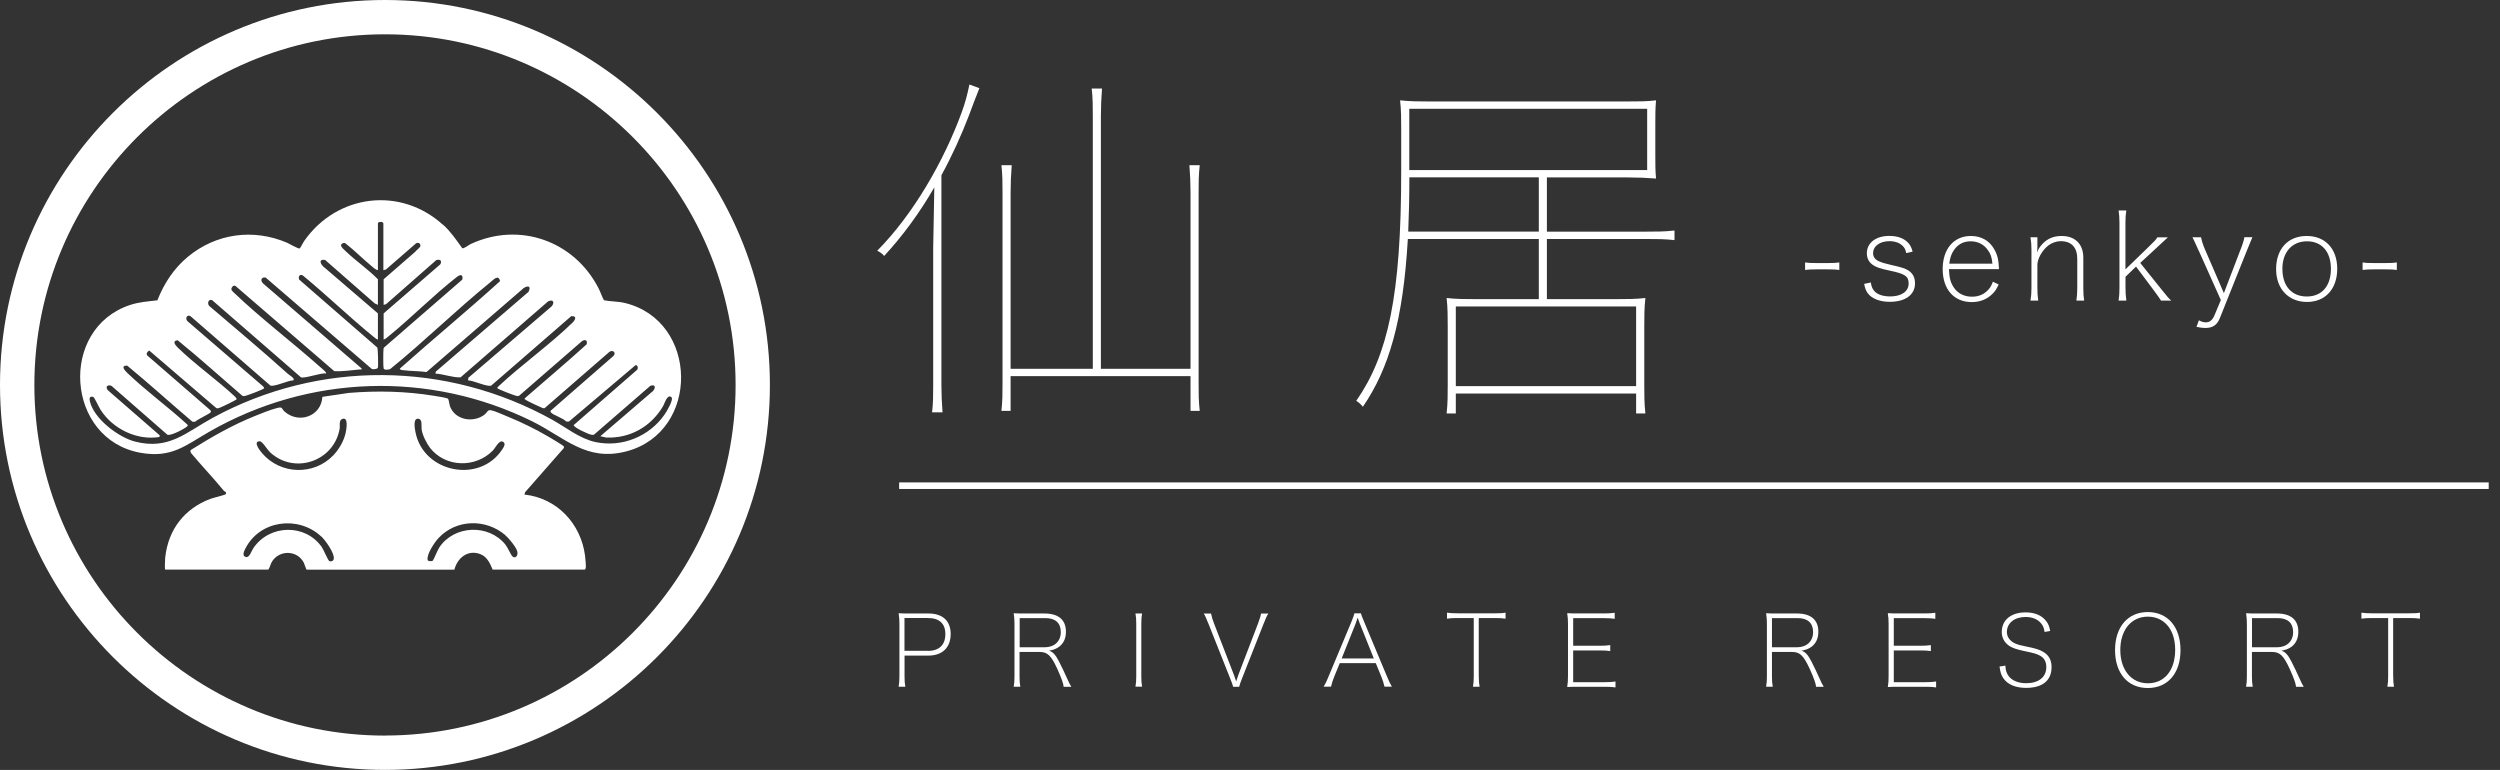
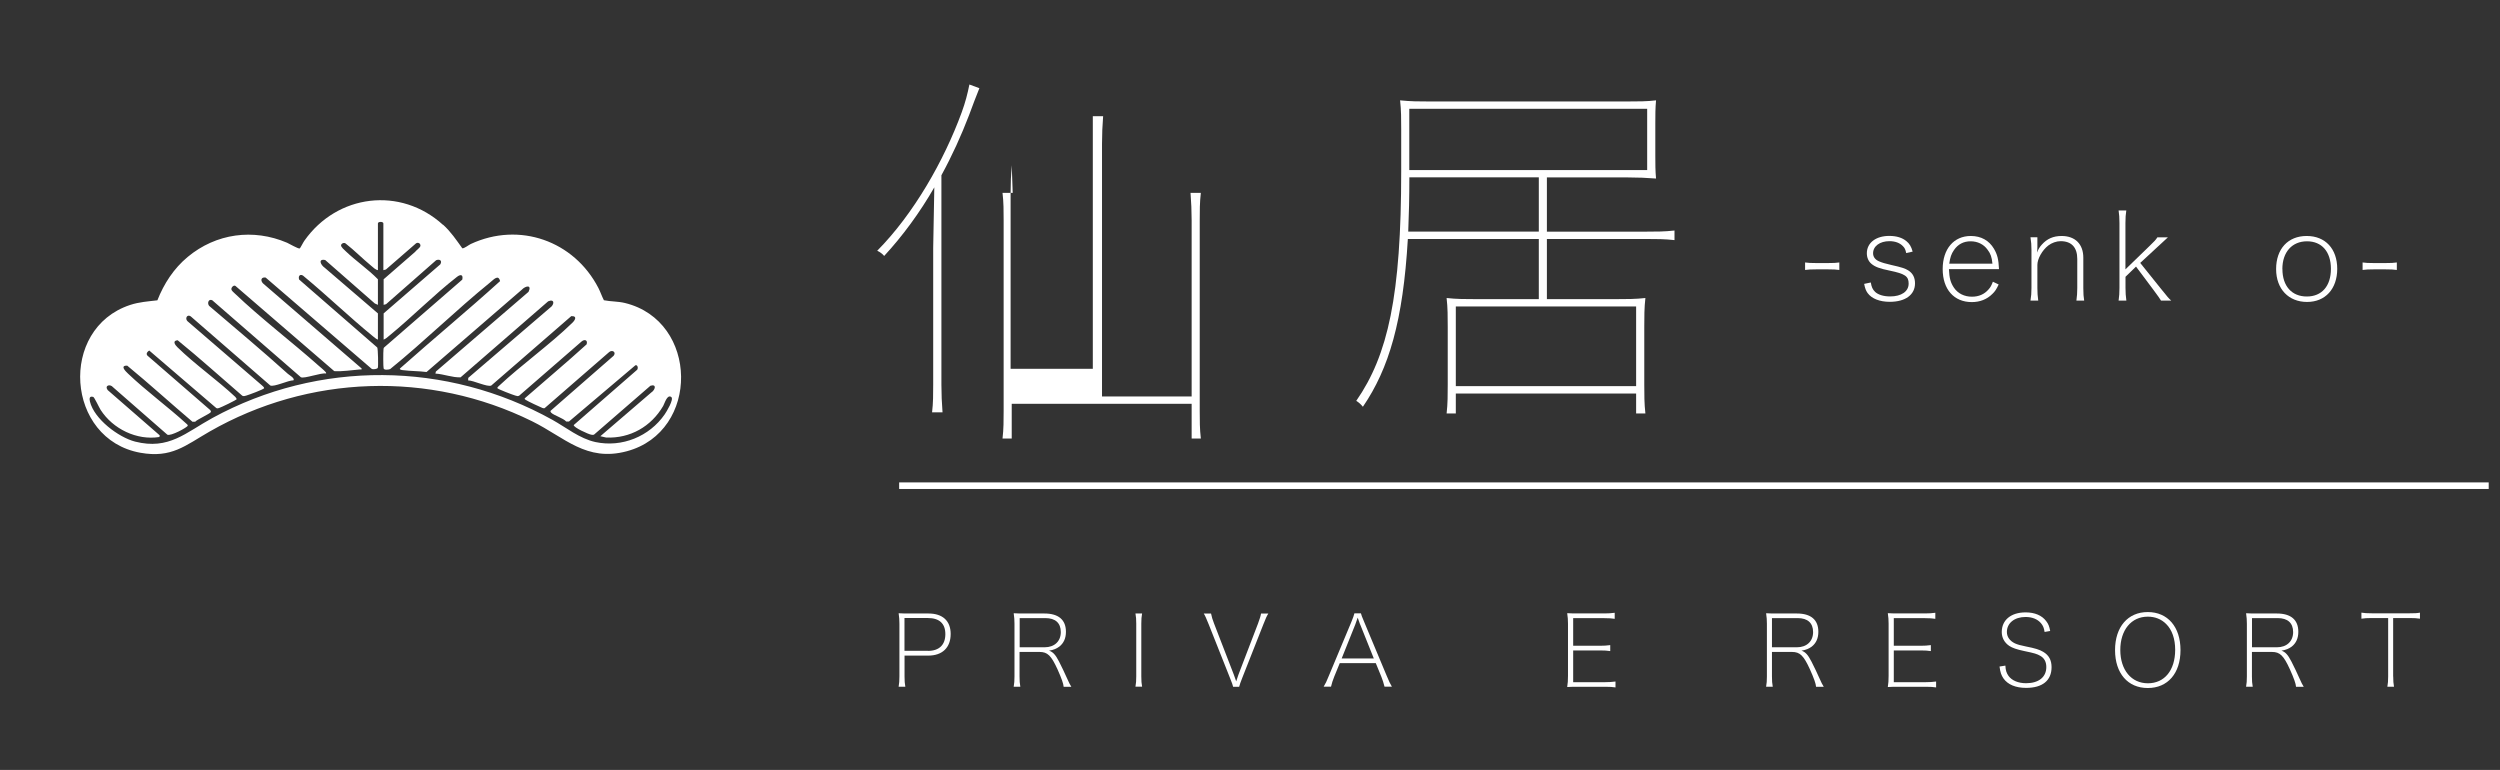
<svg xmlns="http://www.w3.org/2000/svg" id="_レイヤー_1" data-name="レイヤー 1" viewBox="0 0 380.44 117.17">
  <rect x="0" y="0" width="380.44" height="117.17" fill="#333333" stroke="none" />
  <defs>
    <style>
      .cls-1 {
        fill: none;
        stroke: #fff;
        stroke-miterlimit: 10;
      }

      .cls-2 {
        fill: #fff;
      }
    </style>
  </defs>
  <g id="_仙居" data-name="仙居">
    <g>
      <path class="cls-2" d="M274.69,39.94c.52.07.87.09,1.66.09h1.87c.81,0,1.16-.02,1.68-.09v1.14c-.52-.07-.88-.09-1.68-.09h-1.87c-.76,0-1.12.02-1.66.09v-1.14Z" />
      <path class="cls-2" d="M284.69,42.98c.11.7.28,1.07.66,1.44.48.44,1.29.69,2.29.69,1.71,0,2.81-.76,2.81-1.95,0-1.12-.53-1.49-2.89-1.98-1.53-.31-2.23-.57-2.78-1.04-.44-.37-.69-.94-.69-1.6,0-1.59,1.38-2.64,3.41-2.64,1.11,0,1.99.28,2.6.79.48.39.74.81.96,1.6l-.98.22c-.11-.53-.22-.77-.5-1.05-.48-.5-1.18-.76-2.05-.76-1.46,0-2.49.76-2.49,1.84,0,.55.31.98.93,1.24.42.18.93.34,1.87.55,1.57.35,2.06.52,2.54.81.7.44,1.04,1.09,1.04,1.98,0,1.73-1.46,2.81-3.84,2.81-1.53,0-2.75-.48-3.37-1.33-.26-.37-.39-.69-.53-1.4l1.04-.22h-.01Z" />
      <path class="cls-2" d="M296.58,40.95c.06,1.4.26,2.08.77,2.84.6.88,1.59,1.36,2.73,1.36,1.04,0,1.9-.37,2.54-1.12.3-.34.42-.57.65-1.16l.88.42c-.35.74-.55,1.05-.96,1.44-.83.83-1.9,1.24-3.13,1.24-2.71,0-4.43-1.94-4.43-5.02s1.7-5.04,4.28-5.04c1.57,0,2.78.69,3.52,1.94.52.89.7,1.6.77,3.1h-7.64.01ZM303.2,40.12c-.09-.98-.28-1.52-.74-2.12-.59-.83-1.52-1.28-2.58-1.28s-1.92.44-2.53,1.33c-.41.59-.58,1.11-.72,2.07h6.57Z" />
      <path class="cls-2" d="M310.04,37.63c0,.24-.02.48-.06.81.22-.55.39-.83.74-1.22.79-.89,1.75-1.31,3.01-1.31,2.06,0,3.3,1.24,3.3,3.3v4.63c0,.89.04,1.33.13,1.9h-1.18c.09-.7.13-1.18.13-1.92v-4.41c0-1.77-.88-2.71-2.54-2.71-.63,0-1.35.26-1.87.66-.93.72-1.66,2.03-1.66,2.95v3.51c0,.76.04,1.22.13,1.92h-1.18c.11-.66.15-1.16.15-1.92v-5.79c0-.7-.04-1.22-.15-1.92h1.05v1.52h0Z" />
      <path class="cls-2" d="M323.57,32.04c-.09.61-.13,1.07-.13,1.92v7.03l3.62-3.51c.81-.77,1.01-1,1.24-1.36h1.6c-.15.13-.7.65-1.68,1.55l-2.53,2.34,3.12,3.89c1.05,1.31,1.18,1.46,1.59,1.84h-1.55c-.1-.19-.47-.72-1.12-1.59l-2.68-3.58-1.6,1.55v1.7c0,.76.04,1.22.13,1.92h-1.18c.09-.63.13-1.16.13-1.92v-9.87c0-.81-.04-1.28-.13-1.92h1.18,0Z" />
-       <path class="cls-2" d="M334.62,38.22c-.52-1.16-.84-1.86-.98-2.11h1.31c.09.5.31,1.2.59,1.84l2.88,6.66,2.54-6.64c.34-.85.5-1.4.58-1.87h1.22c-.22.52-.6,1.46-.87,2.11l-4.07,10.17c-.42,1.07-1.09,1.53-2.22,1.53-.41,0-.69-.04-1.35-.17l.37-1c.44.24.72.31,1.05.31.61,0,1-.34,1.31-1.05l.98-2.34-3.34-7.46h0Z" />
      <path class="cls-2" d="M346.37,40.95c0-3.08,1.81-5.04,4.65-5.04s4.65,1.95,4.65,5-1.81,5.04-4.59,5.04-4.71-1.94-4.71-5h0ZM347.33,40.95c0,2.58,1.42,4.17,3.71,4.17s3.67-1.59,3.67-4.21-1.4-4.19-3.64-4.19-3.75,1.6-3.75,4.23Z" />
      <path class="cls-2" d="M359.53,39.94c.52.07.87.09,1.66.09h1.87c.81,0,1.16-.02,1.68-.09v1.14c-.52-.07-.88-.09-1.68-.09h-1.87c-.76,0-1.12.02-1.66.09v-1.14Z" />
    </g>
    <g>
      <path class="cls-2" d="M136.75,104.5c.09-.51.12-.92.12-1.56v-8.02c0-.55-.03-1.01-.12-1.6.51.03.9.04,1.52.04h3.03c2.14,0,3.37,1.12,3.37,3.11,0,2.08-1.26,3.3-3.43,3.3h-3.59v3.18c0,.69.03,1.05.12,1.56h-1.02ZM141.21,99.05c1.71,0,2.65-.92,2.65-2.55s-.93-2.45-2.65-2.45h-3.57v4.99h3.57Z" />
      <path class="cls-2" d="M161.86,104.5c-.03-.45-.3-1.23-.93-2.64-.96-2.1-1.52-2.65-2.73-2.65h-3.05v3.73c0,.69.03,1.05.12,1.56h-1.01c.09-.51.12-.9.12-1.56v-8.02c0-.55-.03-1.01-.12-1.6.51.03.9.04,1.52.04h3.16c2.14,0,3.27.96,3.27,2.78,0,.99-.34,1.74-1.02,2.27-.44.31-.79.47-1.55.61.58.18.98.6,1.52,1.65.47.91.81,1.65,1.19,2.49.31.71.47,1.01.68,1.35h-1.17,0ZM158.97,98.5c1.49,0,2.46-.91,2.46-2.31s-.84-2.13-2.35-2.13h-3.91v4.44h3.81,0Z" />
      <path class="cls-2" d="M173.8,93.35c-.09.51-.12.88-.12,1.56v8.02c0,.69.03,1.05.12,1.56h-1.01c.09-.51.12-.9.12-1.56v-8.02c0-.65-.03-1.05-.12-1.56h1.01Z" />
      <path class="cls-2" d="M187.76,102.67c.04.12.27.75.36,1.02.14-.44.23-.71.34-1.02l2.99-7.81c.24-.64.41-1.19.45-1.5h1.11c-.24.39-.41.75-.78,1.71l-3.19,8.09c-.27.68-.39,1.04-.47,1.35h-.92c-.07-.3-.13-.47-.48-1.35l-3.21-8.09c-.39-.96-.58-1.41-.78-1.71h1.11c.1.51.23.93.45,1.5l3.02,7.81h0Z" />
      <path class="cls-2" d="M203.88,100.91l-.85,2.08c-.21.5-.37,1.04-.48,1.5h-1.12c.31-.52.41-.71.81-1.7l3.39-8.11c.28-.69.41-1.04.48-1.35h.99c.06.26.13.45.51,1.35l3.39,8.11c.37.9.57,1.3.81,1.7h-1.12c-.12-.5-.3-1.05-.48-1.5l-.85-2.08h-5.47ZM206.97,95.01c-.06-.13-.12-.31-.36-1.02-.15.41-.26.72-.33.93-.01.04-.01.07-.03.09l-2.08,5.19h4.89l-2.08-5.19h0Z" />
-       <path class="cls-2" d="M225.04,102.94c0,.69.03,1.05.12,1.56h-1.01c.09-.51.12-.9.12-1.56v-8.89h-2.51c-.72,0-1.08.03-1.56.1v-.92c.48.07.81.1,1.56.1h5.79c.77,0,1.08-.01,1.56-.1v.92c-.48-.07-.82-.1-1.56-.1h-2.52v8.89h0Z" />
      <path class="cls-2" d="M245.85,104.61c-.48-.07-.82-.1-1.56-.1h-4.28c-.61,0-1.02.01-1.52.04.09-.55.12-1.02.12-1.7v-7.94c0-.55-.03-1.01-.12-1.6.51.03.9.04,1.52.04h4.15c.61,0,1.01-.03,1.56-.1v.92c-.48-.07-.84-.1-1.56-.1h-4.76v4.2h4.08c.61,0,1.01-.03,1.56-.1v.91c-.48-.07-.84-.1-1.56-.1h-4.08v4.83h4.88c.61,0,1.01-.03,1.56-.1v.92h0Z" />
      <path class="cls-2" d="M276.36,104.5c-.03-.45-.3-1.23-.93-2.64-.96-2.1-1.52-2.65-2.73-2.65h-3.05v3.73c0,.69.03,1.05.12,1.56h-1.01c.09-.51.12-.9.12-1.56v-8.02c0-.55-.03-1.01-.12-1.6.51.03.9.04,1.52.04h3.16c2.14,0,3.27.96,3.27,2.78,0,.99-.34,1.74-1.02,2.27-.44.31-.79.47-1.55.61.58.18.98.6,1.52,1.65.47.91.81,1.65,1.19,2.49.31.71.47,1.01.68,1.35h-1.17,0ZM273.45,98.5c1.49,0,2.46-.91,2.46-2.31s-.84-2.13-2.35-2.13h-3.91v4.44h3.81,0Z" />
      <path class="cls-2" d="M294.64,104.61c-.48-.07-.82-.1-1.56-.1h-4.28c-.61,0-1.02.01-1.52.04.09-.55.12-1.02.12-1.7v-7.94c0-.55-.03-1.01-.12-1.6.51.03.9.04,1.52.04h4.15c.61,0,1.01-.03,1.56-.1v.92c-.48-.07-.84-.1-1.56-.1h-4.76v4.2h4.08c.61,0,1.01-.03,1.56-.1v.91c-.48-.07-.84-.1-1.56-.1h-4.08v4.83h4.88c.61,0,1.01-.03,1.56-.1v.92h0Z" />
      <path class="cls-2" d="M305.17,101.29c.04.75.17,1.12.48,1.57.52.71,1.49,1.11,2.67,1.11,1.92,0,3.08-.93,3.08-2.46,0-.78-.3-1.36-.92-1.71-.48-.28-.9-.41-2.41-.72-1.22-.26-1.81-.47-2.31-.79-.74-.5-1.14-1.25-1.14-2.11,0-1.83,1.41-2.99,3.63-2.99,1.4,0,2.49.47,3.13,1.33.33.42.47.77.61,1.5l-.85.15c-.1-.64-.24-.96-.55-1.33-.51-.61-1.33-.95-2.35-.95-1.68,0-2.84.93-2.84,2.28,0,.75.44,1.36,1.23,1.74.41.18.75.28,1.68.47,1.38.27,2.06.48,2.61.81.87.51,1.28,1.26,1.28,2.34,0,2.03-1.39,3.15-3.87,3.15-1.6,0-2.79-.5-3.45-1.44-.34-.5-.48-.92-.6-1.81l.9-.14h0Z" />
      <path class="cls-2" d="M331.82,98.93c0,3.54-1.94,5.77-4.98,5.77s-4.98-2.24-4.98-5.77,1.95-5.79,4.98-5.79,4.98,2.25,4.98,5.79ZM331.01,98.88c0-1.66-.48-3.05-1.38-3.93-.74-.74-1.7-1.11-2.79-1.11-2.51,0-4.18,2.03-4.18,5.07s1.68,5.07,4.2,5.07,4.15-1.97,4.15-5.1h0Z" />
      <path class="cls-2" d="M349.4,104.5c-.03-.45-.3-1.23-.93-2.64-.96-2.1-1.52-2.65-2.73-2.65h-3.05v3.73c0,.69.03,1.05.12,1.56h-1.01c.09-.51.12-.9.12-1.56v-8.02c0-.55-.03-1.01-.12-1.6.51.03.9.04,1.52.04h3.16c2.14,0,3.27.96,3.27,2.78,0,.99-.34,1.74-1.02,2.27-.44.31-.79.47-1.55.61.58.18.98.6,1.52,1.65.47.91.81,1.65,1.19,2.49.31.71.47,1.01.68,1.35h-1.17,0ZM346.5,98.5c1.49,0,2.46-.91,2.46-2.31s-.84-2.13-2.35-2.13h-3.91v4.44h3.81,0Z" />
      <path class="cls-2" d="M364.19,102.94c0,.69.03,1.05.12,1.56h-1.01c.09-.51.12-.9.12-1.56v-8.89h-2.51c-.72,0-1.08.03-1.56.1v-.92c.48.07.81.1,1.56.1h5.79c.77,0,1.08-.01,1.56-.1v.92c-.48-.07-.82-.1-1.56-.1h-2.52v8.89h0Z" />
    </g>
    <g>
-       <path class="cls-2" d="M141.84,62.75c.17-1.4.17-2.81.17-4.21v-20.82l.17-9.21c-2.19,3.82-4.83,7.41-7.63,10.44-.28-.34-.67-.62-1.06-.79,5.55-5.61,10.16-13.7,12.85-21.04.56-1.52.9-2.86,1.18-4.26l1.52.56c-.5,1.23-1.01,2.58-1.57,4.1-1.18,3.08-2.58,6.17-4.21,9.15v31.87c0,1.4.06,2.81.17,4.21h-1.57,0ZM153.96,25.14c-.11,1.4-.17,2.81-.17,4.21v26.77h12.51V17.68c0-1.41,0-2.81-.17-4.21h1.57c-.11,1.4-.17,2.81-.17,4.21v38.44h13.64v-26.77c0-1.41-.06-2.81-.17-4.21h1.57c-.17,1.4-.17,2.81-.17,4.21v28.96c0,1.41,0,2.81.17,4.21h-1.4v-5.28h-27.38v5.28h-1.4c.17-1.4.17-2.81.17-4.21v-28.96c0-1.41,0-2.81-.17-4.21h1.57-.02Z" />
+       <path class="cls-2" d="M141.84,62.75c.17-1.4.17-2.81.17-4.21v-20.82l.17-9.21c-2.19,3.82-4.83,7.41-7.63,10.44-.28-.34-.67-.62-1.06-.79,5.55-5.61,10.16-13.7,12.85-21.04.56-1.52.9-2.86,1.18-4.26l1.52.56c-.5,1.23-1.01,2.58-1.57,4.1-1.18,3.08-2.58,6.17-4.21,9.15v31.87c0,1.4.06,2.81.17,4.21h-1.57,0ZM153.96,25.14c-.11,1.4-.17,2.81-.17,4.21v26.77h12.51V17.68h1.57c-.11,1.4-.17,2.81-.17,4.21v38.44h13.64v-26.77c0-1.41-.06-2.81-.17-4.21h1.57c-.17,1.4-.17,2.81-.17,4.21v28.96c0,1.41,0,2.81.17,4.21h-1.4v-5.28h-27.38v5.28h-1.4c.17-1.4.17-2.81.17-4.21v-28.96c0-1.41,0-2.81-.17-4.21h1.57-.02Z" />
      <path class="cls-2" d="M214.24,36.37c-.73,12.46-2.86,19.7-6.84,25.53-.28-.34-.62-.67-1.01-.9,4.83-6.96,6.84-15.99,6.84-34.96v-6.34c0-1.46,0-2.97-.17-4.43,1.63.17,2.92.17,4.38.17h30.25c1.52,0,2.97,0,4.32-.17-.11,1.23-.11,2.24-.11,3.48v4.99c0,1.18,0,2.24.11,3.43-1.35-.11-2.81-.17-4.32-.17h-12.29v8.25h15.21c1.46,0,2.7,0,4.21-.17v1.46c-1.52-.17-2.75-.17-4.21-.17h-15.21v9.15h10.61c1.46,0,2.92,0,4.38-.17-.17,1.46-.17,2.92-.17,4.38v8.81c0,1.46,0,2.92.17,4.38h-1.41v-3.03h-27.44v3.03h-1.4c.17-1.46.17-2.92.17-4.38v-8.81c0-1.46,0-2.92-.17-4.38,1.46.17,2.92.17,4.38.17h9.65v-9.15h-19.93ZM214.47,26.99c0,2.97-.06,5.72-.17,8.25h19.87v-8.25h-19.7ZM221.87,16.56h-7.41v9.32h36.2v-9.32h-28.79ZM221.54,58.76h27.44v-12.12h-27.44v12.12Z" />
    </g>
    <g>
-       <path class="cls-2" d="M58.58,0C26.28,0,0,26.28,0,58.58s26.28,58.58,58.58,58.58,58.58-26.28,58.58-58.58S90.88,0,58.58,0ZM58.58,111.94c-29.42,0-53.35-23.94-53.35-53.35S29.16,5.22,58.58,5.22s53.36,23.94,53.36,53.36-23.94,53.35-53.36,53.35h0Z" />
      <path class="cls-2" d="M67.43,34.2c1.17,1.06,2,2.3,2.92,3.58.26.07,1-.52,1.29-.65,7.39-3.43,15.71-.49,19.42,6.69.31.6.52,1.26.84,1.87,1.05.21,2.15.16,3.21.42,11.22,2.73,11.45,19.57.27,22.56-6.17,1.65-9.42-2.1-14.42-4.57-15.63-7.7-33.97-7.07-49.06,1.57-3.7,2.12-5.77,4.08-10.53,3.23-11.36-2.04-12.49-18.88-1.58-22.49,1.39-.46,2.72-.54,4.16-.71,1-2.54,2.5-4.85,4.61-6.6,4.32-3.59,9.98-4.36,15.13-2.16.39.17,1.65.93,1.92.87.07-.01.55-.97.71-1.18,4.98-7.08,14.64-8.3,21.1-2.41h0ZM58.34,41.11v-7.11c0-.31-.83-.31-.83,0v7.11c-.35-.05-.7-.39-.98-.63-1.34-1.1-2.57-2.36-3.94-3.43-.22-.19-.66,0-.69.27s.52.73.73.93c1.55,1.48,3.37,2.71,4.88,4.25v3.89l-.47-.21-7.55-6.61c-1.12-.23-.71.74-.08,1.17l8.1,6.95v3.99c-.28-.09-.6-.38-.83-.57-3.54-2.89-6.86-6.1-10.39-9.02-.48-.5-.98-.2-.77.45l11.89,10.34c.12.2.17,2.84.09,3.08-.07.21-.76.3-.95.16l-16.12-13.88c-.68-.12-.84.43-.41.88l15.01,12.95c.04.24-.1.14-.26.15-1.3.11-2.6.33-3.9.26l-15.04-12.97c-.28-.17-.65.23-.62.52.02.2.37.49.52.63,3.98,3.8,8.62,7.31,12.76,10.99.28.25.77.64.98.88.09.1.19.15.15.31-.78-.15-3.29.82-3.83.57l-13.49-11.72c-.56-.26-.8.44-.48.85,4.02,3.43,8.07,6.82,12,10.36.2.18,1.11.68.83.98-.77-.02-2.94,1.05-3.52.78l-12.11-10.52c-.52-.36-.9.29-.51.72l11.37,9.8c.09.11.34.26.31.42s-2.41,1.04-2.72,1.12c-.2.05-.39.14-.6.02-3.27-2.81-6.49-5.73-9.83-8.44-.84.05-.43.69-.03,1.07,2.7,2.64,6.05,4.97,8.82,7.57l.2.31c-.04.15-2.47,1.3-2.7,1.36-.15.04-.27.09-.42,0l-10.2-8.75c-.28.17-.53.46-.28.77l9.56,8.29c.08.08.13.19.09.31-.07.22-2.11,1.14-2.38,1.47h-.41c-3.33-2.82-6.57-5.78-9.93-8.54-1.13-.03-.3.82.13,1.22,2.81,2.68,6.01,5,8.88,7.62.08.08.23.17.2.3-.04.24-2.63,1.66-3.11,1.36l-8.25-7.21c-.46-.55-1.32-.28-.83.42l7.93,6.9-.05.25c-3.44.55-7.08-1.23-8.94-4.12-.23-.35-.95-1.93-1.13-1.98-.59-.18-.61.26-.5.71.64,2.65,4.34,5.44,6.87,6.09,5.15,1.31,7.71-1.38,11.8-3.61,16.18-8.82,35.61-8.64,51.69.29,2.12,1.18,4.17,2.87,6.57,3.39,4.02.86,8.21-.85,10.53-4.21.26-.38,1.46-2.32,1-2.65-.63-.44-1.01.99-1.23,1.37-1.82,3.12-5.02,4.96-8.68,4.8l-.88-.2,7.73-6.64c.63-.4.89-1.35-.11-1.04l-8.56,7.42c-.15.09-.28.05-.44.03-.42-.06-2.73-1.11-2.67-1.47l9.65-8.41c.18-.23.1-.77-.26-.69l-10.12,8.57h-.41c-.46-.53-1.9-.94-2.29-1.35-.1-.1-.13-.14-.09-.29l9.59-8.37c.46-.58-.26-.99-.73-.52l-9.77,8.49c-.12.04-.23,0-.34-.03-.2-.06-2.37-1.09-2.52-1.22-.09-.07-.2-.1-.17-.24,3.13-2.74,6.34-5.42,9.42-8.22.21-.66-.31-.82-.76-.44l-9.5,8.25c-.2.12-.4.04-.6-.02-.31-.08-2.68-.98-2.72-1.12-.03-.13.13-.23.2-.31,3.54-3.31,7.76-6.29,11.21-9.64.49-.47.73-1.07-.17-1.01l-12.17,10.56c-.58.27-2.76-.8-3.52-.78l.02-.39,12.43-10.66c.71-.47.74-1.42-.27-.99l-13.33,11.57c-1.25.05-2.56-.5-3.83-.57l.07-.31,14.1-12.13c.55-1.14-.47-.92-1.04-.31l-14.48,12.51c-1.18-.15-2.39-.13-3.57-.28-.12-.01-.56-.05-.48-.25,5.04-4.48,10.25-8.78,15.24-13.3-.26-1.08-.98-.23-1.49.18-5.2,4.22-10.02,8.98-15.23,13.2-.24.1-.9.19-1-.09-.07-.2-.07-2.57-.02-2.89.01-.12.01-.23.1-.31l11.89-10.32c.17-.79-.28-.84-.82-.41-3.54,2.76-6.83,6.12-10.32,8.97-.23.19-.55.48-.83.57v-3.99l8.62-7.46c.33-.56-.07-.85-.63-.63l-7.62,6.69-.37.1v-3.89l4.77-4.15c.17-.25.81-.66.83-.94.04-.38-.39-.6-.69-.36l-4.56,3.96-.37.1h-.01Z" />
-       <path class="cls-2" d="M25.14,86.66c-.1-.07-.02-1.57,0-1.81.46-4.27,2.92-7.46,6.92-8.95.36-.14,2.27-.59,2.31-.71.12-.39-.18-.35-.31-.51-1.58-1.93-3.32-3.75-4.92-5.66-.13-.17-.26-.4-.06-.57,3.11-1.95,6.29-3.77,9.7-5.14,1.03-.42,2.3-.93,3.35-1.21.96-.26.66.09,1.2.55,2.18,1.9,5.56.68,5.73-2.26l4.04-.6c4.31-.35,8.67-.26,12.94.44.52.09,1.65.25,2.08.41.2.07.24.87.36,1.2.79,2.11,3.6,2.57,5.3,1.22.37-.3.41-.73.95-.63s1.95.73,2.56.98c2.05.83,4.21,1.9,6.12,3.01.32.19,2.37,1.39,2.41,1.54.03.09,0,.17-.04.25l-5.87,6.69-.1.36c4.94.53,8.59,4.42,9.22,9.3.04.3.15,1.5.12,1.76,0,.11-.06.36-.17.36h-14.01c-.38-.92-.83-1.93-1.81-2.33-1.9-.78-3.55.5-4.01,2.34h-22.48c-.09-.02-.33-.85-.43-1.05-.97-1.9-3.63-2.01-4.81-.24-.27.4-.32.89-.59,1.28h-15.72,0ZM50.72,69.29c.85-.88,1.6-2.17,1.87-3.37.12-.52.51-2.66-.58-2.13-.46.23-.25,1.05-.32,1.44-.87,5.01-6.95,7.05-10.64,3.55-.38-.36-1.12-1.63-1.53-1.63-1.1.02.07,1.47.36,1.81,2.79,3.27,7.87,3.44,10.85.32ZM65.44,68.15c-.53-.69-1.17-1.96-1.28-2.82-.07-.48.19-1.61-.58-1.61s-.44,1.6-.34,2.11c1.24,6.11,9.76,7.8,13.19,2.56.23-.36.63-.92.06-1.19-.55-.25-1.14,1.01-1.49,1.36-2.64,2.7-7.23,2.59-9.57-.42h0ZM48.86,81.62c-3.49-3.22-9.32-2.46-11.51,1.84-.2.39-.6,1.2.12,1.31.51.08.8-.95,1.09-1.36,2.44-3.61,7.89-3.75,10.4-.17.28.4.97,2.09,1.17,2.16.3.09.59-.02.66-.35.16-.85-1.28-2.84-1.91-3.43h0ZM76.87,81.41c-2.97-2.5-7.43-2.41-10.12.45-.6.63-1.88,2.51-1.67,3.37.04.18.6.23.79.08.1-.08.74-1.65.99-2.02,2.27-3.37,7.47-3.59,10.04-.43.35.43.83,1.56,1.06,1.79.44.44.95-.08.74-.79-.19-.66-1.31-2-1.85-2.46h0Z" />
    </g>
    <line class="cls-1" x1="136.83" y1="73.91" x2="378.72" y2="73.91" />
  </g>
</svg>